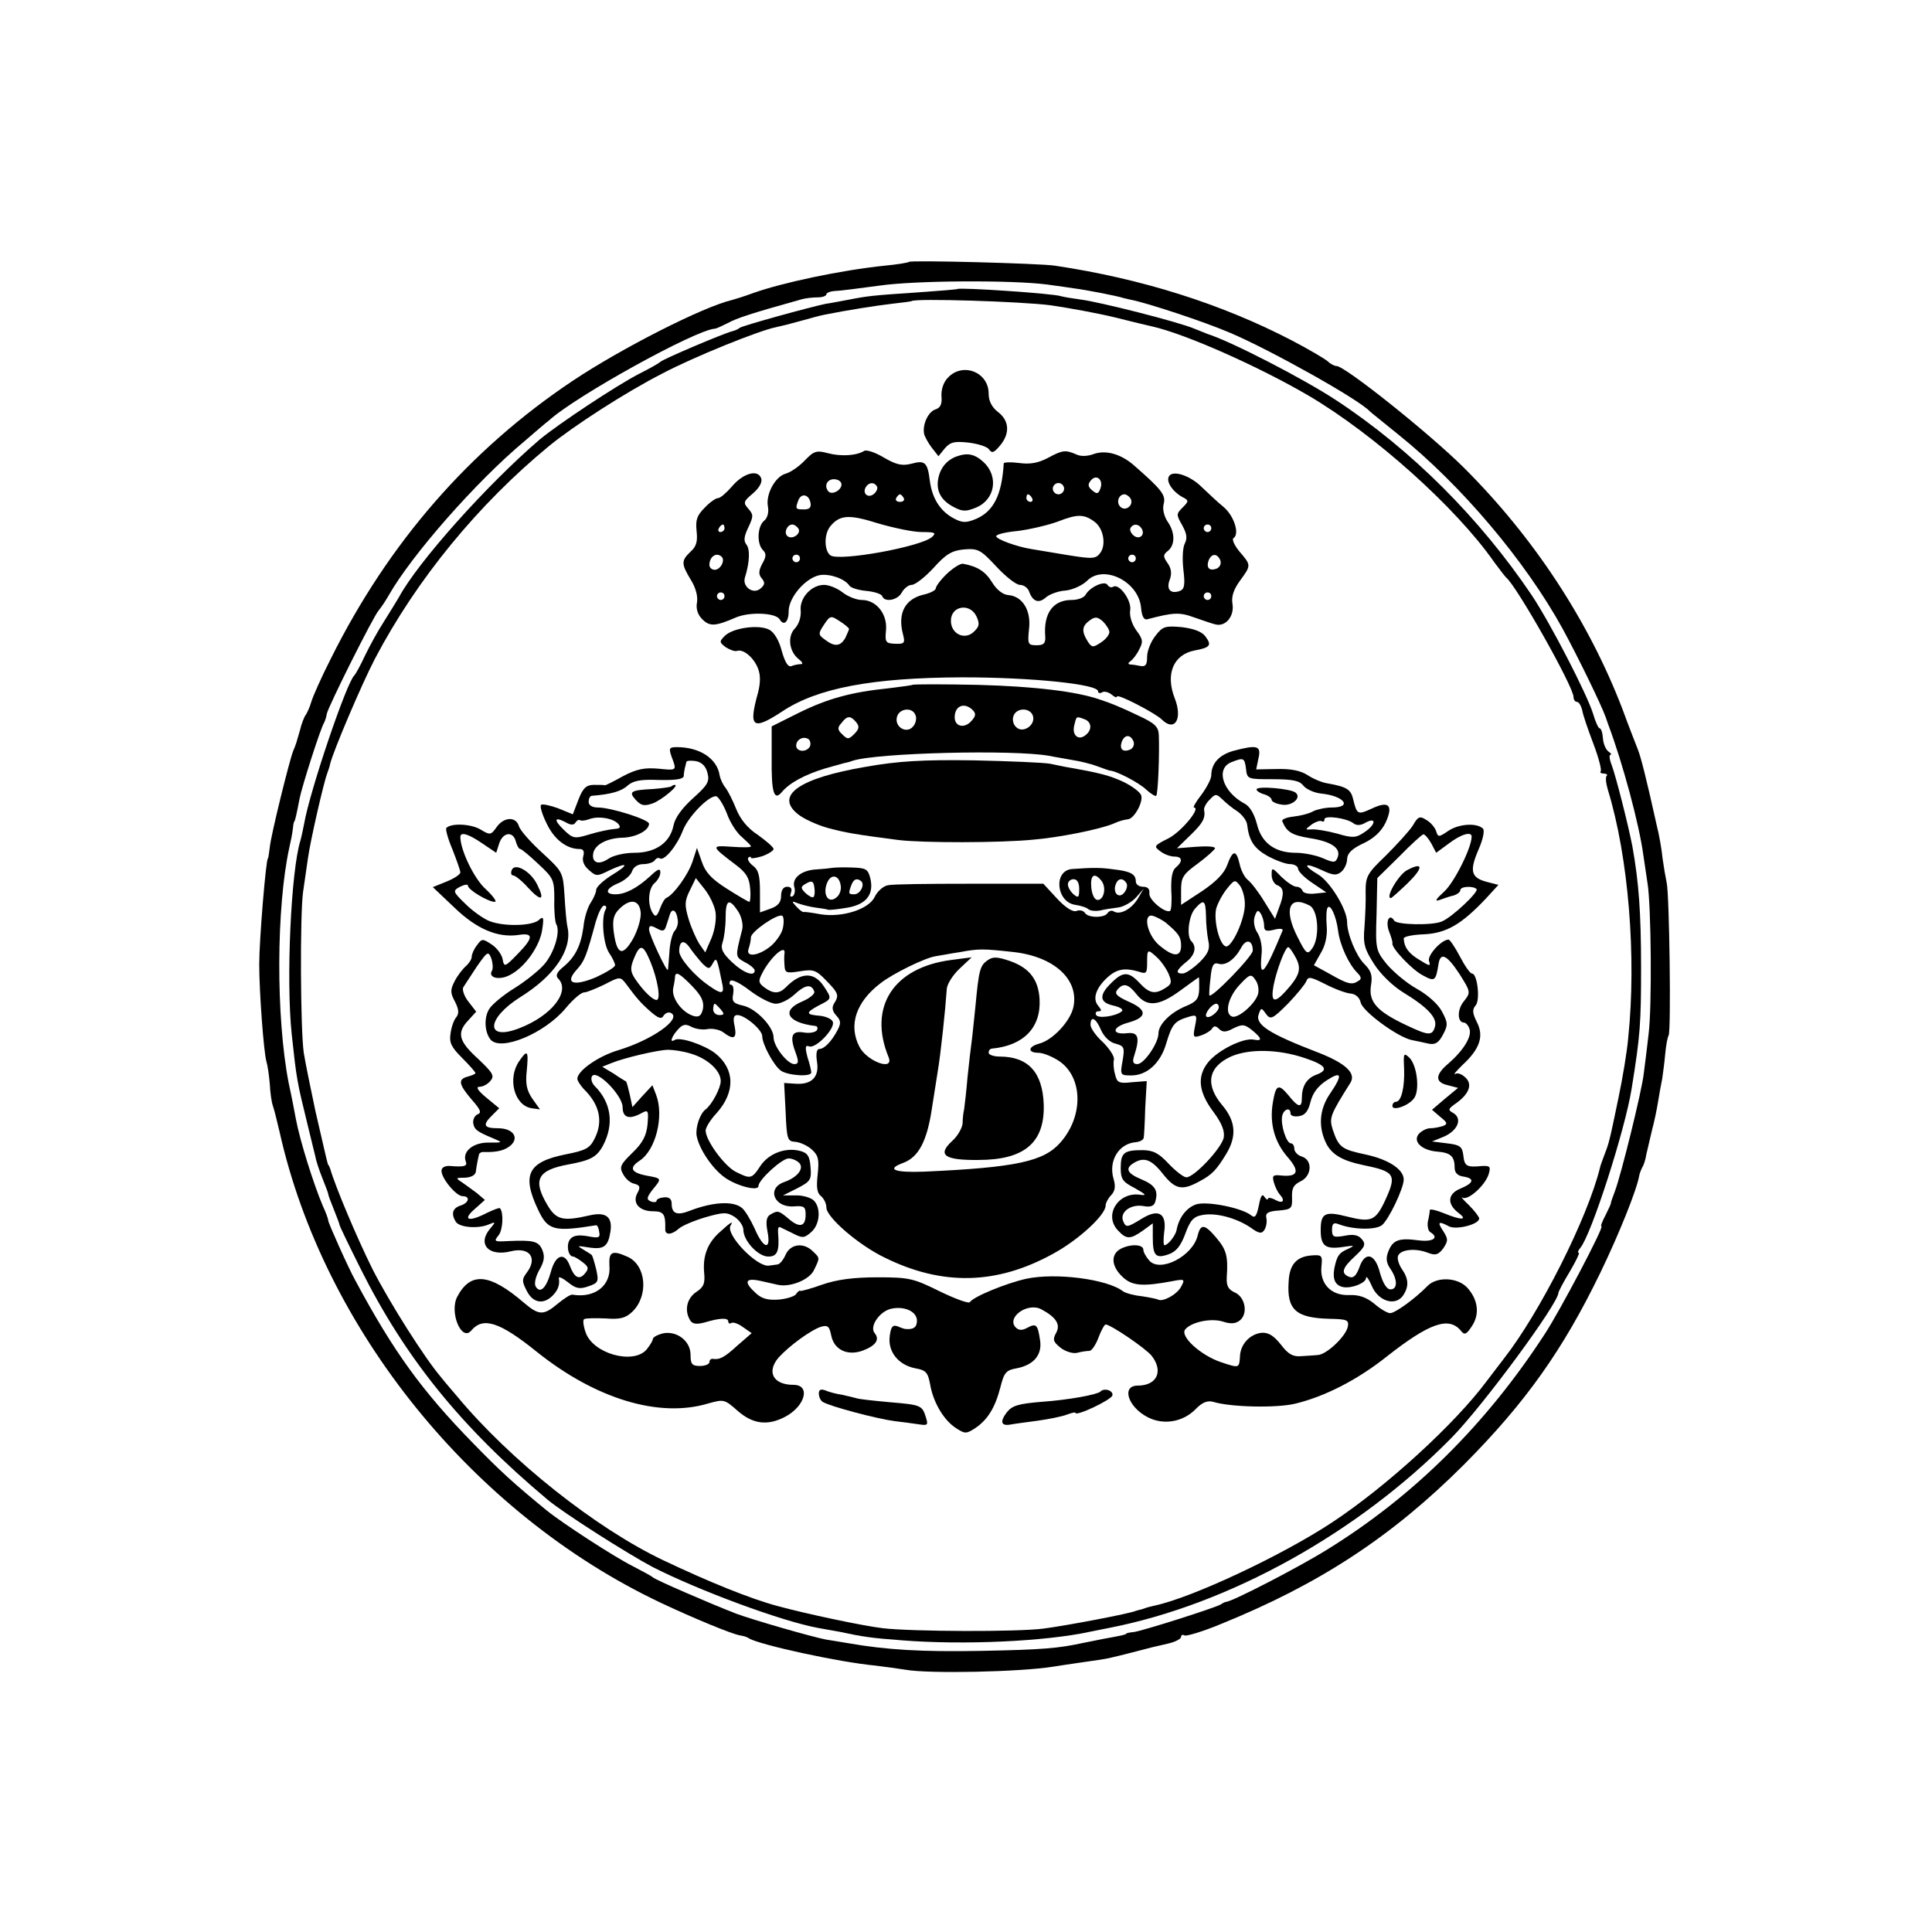
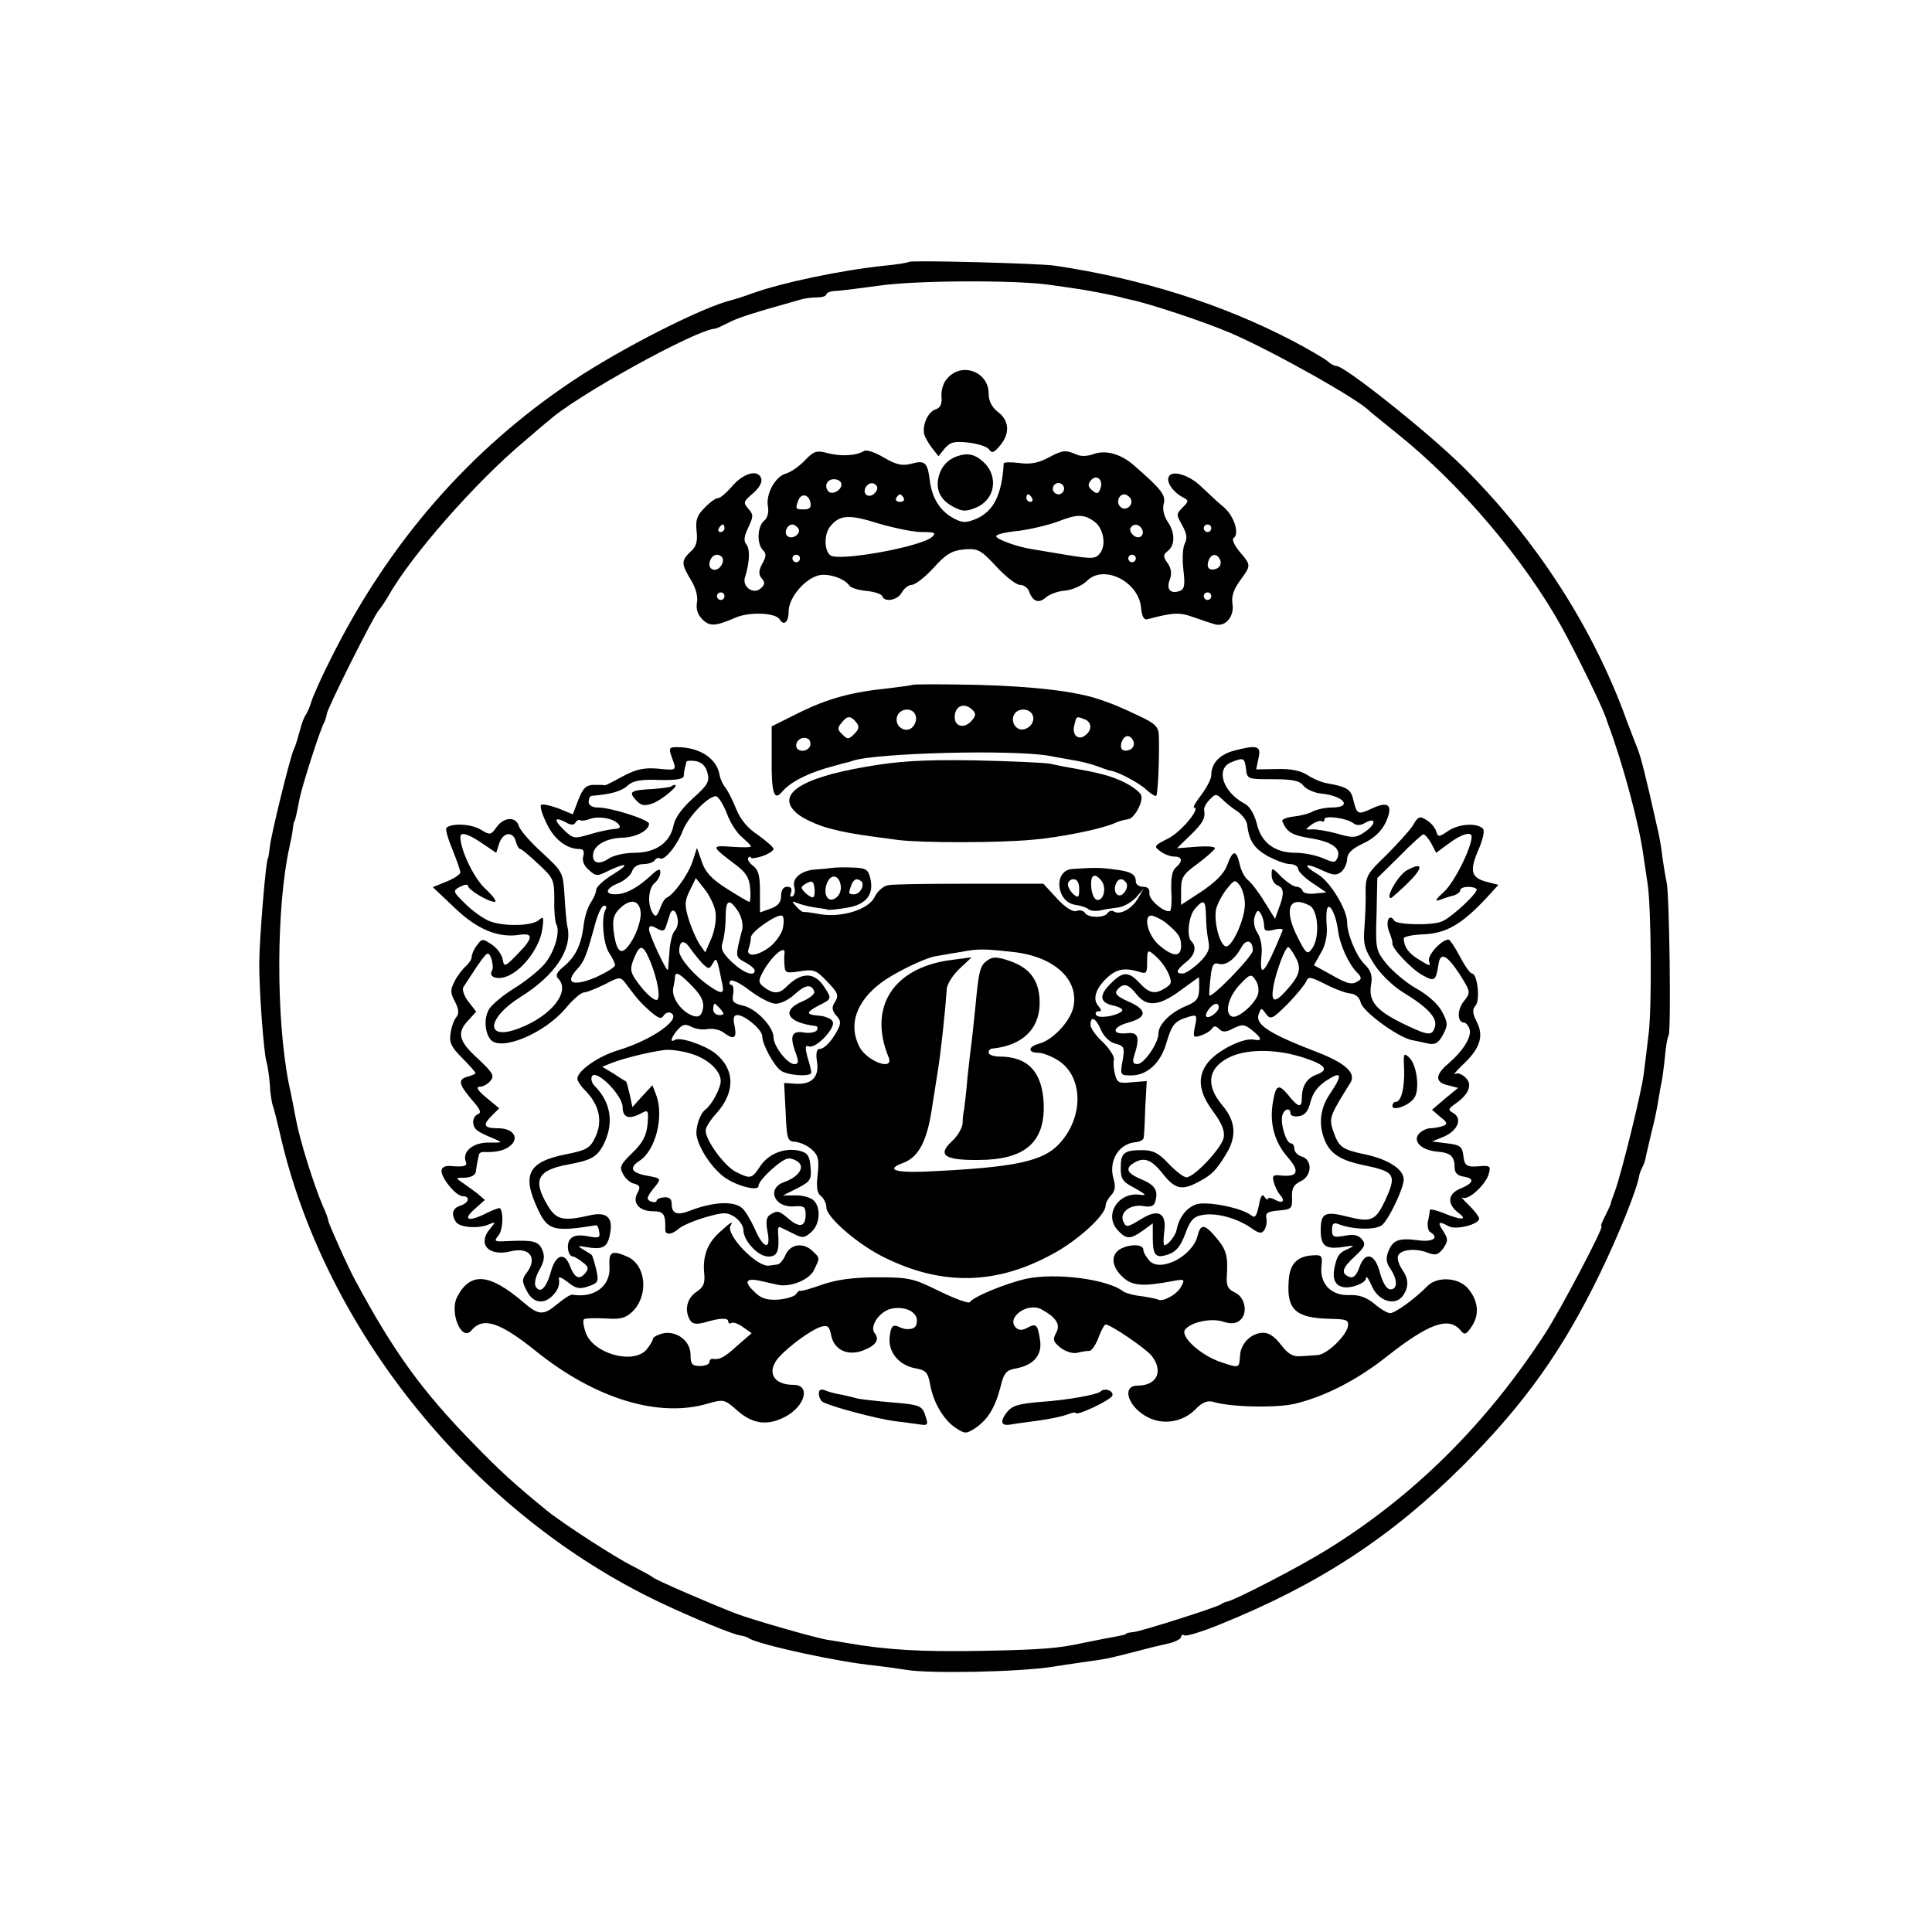
<svg xmlns="http://www.w3.org/2000/svg" version="1.0" width="512pt" height="512pt" viewBox="0 0 512 512" preserveAspectRatio="xMidYMid meet">
  <g transform="translate(0,512) scale(0.1,-0.1)" fill="#000000" stroke="none">
    <path d="M2409 4426 c-2 -2 -31 -7 -64 -10 -116 -12 -272 -45 -350 -73 -22 -8 -47 -16 -55 -18 -77 -18 -293 -128 -422 -214 -274 -183 -488 -429 -641 -736 -25 -49 -48 -101 -52 -115 -4 -14 -11 -29 -15 -35 -4 -5 -11 -23 -15 -40 -10 -35 -10 -36 -18 -55 -10 -25 -59 -223 -62 -255 -2 -16 -4 -30 -5 -30 -5 0 -23 -216 -23 -280 0 -75 12 -234 19 -258 3 -9 7 -36 9 -60 1 -23 5 -49 8 -57 3 -8 11 -40 18 -70 117 -523 513 -1012 1009 -1247 91 -43 189 -83 211 -87 8 -1 19 -4 24 -8 29 -17 238 -63 335 -72 25 -3 61 -8 80 -11 61 -11 302 -6 390 8 14 2 50 8 80 12 30 4 62 9 70 11 23 5 104 26 115 29 6 1 25 6 43 10 17 4 32 12 32 17 0 5 4 7 9 4 4 -3 48 10 96 30 262 106 454 232 645 423 163 164 262 304 360 506 51 105 98 223 104 259 1 6 5 16 8 22 4 6 9 21 11 35 3 13 10 42 15 64 6 22 13 56 16 75 3 19 8 47 11 61 2 14 6 43 8 66 2 22 6 44 9 49 7 12 2 372 -5 404 -3 14 -8 43 -11 65 -2 22 -9 63 -16 90 -27 122 -42 181 -50 200 -4 11 -23 58 -40 105 -90 235 -236 457 -422 642 -93 92 -314 268 -336 268 -6 0 -17 6 -24 13 -7 6 -49 31 -93 54 -188 98 -401 165 -630 199 -39 6 -381 15 -386 10z m366 -60 c28 -4 59 -8 70 -10 32 -4 115 -20 133 -26 4 -1 12 -3 17 -4 43 -8 195 -58 265 -88 108 -46 342 -177 370 -208 3 -3 37 -30 75 -61 166 -133 337 -335 436 -515 42 -77 103 -203 114 -234 1 -3 4 -12 7 -20 38 -101 82 -264 93 -346 3 -21 8 -55 11 -74 10 -59 12 -331 3 -400 -4 -36 -10 -83 -13 -106 -5 -45 -59 -264 -76 -310 -6 -16 -11 -30 -11 -32 1 -1 -6 -16 -14 -32 -9 -17 -14 -30 -11 -30 8 0 -110 -224 -150 -285 -156 -240 -348 -430 -576 -571 -77 -48 -250 -137 -268 -139 -3 0 -9 -3 -15 -7 -15 -9 -207 -70 -230 -73 -11 -1 -20 -3 -20 -4 0 -3 -16 -6 -60 -14 -16 -3 -41 -8 -55 -11 -64 -14 -107 -18 -270 -21 -159 -3 -252 3 -350 20 -19 3 -47 8 -61 10 -37 7 -197 53 -239 69 -72 28 -215 90 -220 96 -3 3 -27 16 -54 30 -48 24 -185 113 -227 147 -88 72 -124 105 -194 177 -137 140 -212 244 -313 432 -19 34 -72 153 -72 159 0 4 -6 21 -14 38 -24 56 -61 173 -72 232 -2 11 -10 54 -19 95 -34 175 -33 466 2 625 4 17 8 38 9 48 1 9 2 18 4 20 2 2 6 19 14 61 6 31 55 185 65 201 3 6 6 16 7 23 3 18 124 260 138 275 6 7 18 25 26 39 60 106 231 301 359 408 29 25 58 50 65 55 69 64 391 242 441 244 3 0 18 7 34 15 24 13 60 25 196 63 11 3 30 5 43 5 12 0 22 4 22 8 0 4 10 8 23 9 12 0 65 7 117 14 96 14 353 15 445 3z" />
-     <path d="M2537 4354 c-1 -1 -49 -5 -107 -9 -118 -8 -129 -9 -185 -20 -22 -4 -47 -9 -56 -10 -40 -8 -225 -59 -229 -64 -3 -3 -12 -7 -20 -9 -21 -5 -184 -74 -190 -81 -3 -3 -27 -17 -55 -31 -59 -30 -216 -134 -265 -175 -140 -120 -323 -325 -373 -418 -7 -12 -25 -41 -40 -65 -15 -23 -37 -63 -50 -90 -12 -26 -25 -49 -28 -52 -20 -17 -118 -306 -133 -393 -3 -15 -7 -35 -10 -45 -25 -81 -38 -369 -23 -512 13 -121 14 -126 42 -240 9 -36 18 -75 21 -86 2 -12 11 -38 19 -58 8 -20 15 -38 15 -41 0 -3 7 -21 15 -41 8 -20 15 -38 15 -41 0 -2 25 -54 55 -114 120 -240 268 -422 497 -614 42 -35 210 -142 278 -178 122 -62 340 -143 437 -161 15 -3 40 -7 56 -10 65 -14 87 -17 167 -23 163 -13 382 -3 500 23 14 3 36 7 50 10 317 62 658 251 906 503 83 84 284 357 284 385 0 3 13 28 30 56 16 27 27 50 24 50 -4 0 -2 6 4 13 29 34 119 314 136 422 23 142 25 174 25 320 0 147 -6 227 -23 322 -11 57 -44 187 -55 216 -6 15 -7 27 -3 27 4 0 1 4 -5 8 -7 5 -14 20 -15 35 -1 15 -5 27 -9 27 -3 0 -11 17 -17 38 -16 52 -113 240 -163 315 -137 203 -318 385 -519 517 -87 57 -277 155 -340 175 -3 1 -18 7 -35 14 -42 18 -252 71 -300 77 -22 3 -46 7 -53 9 -18 7 -269 24 -275 19z m247 -43 c48 -7 125 -21 170 -32 44 -11 89 -22 99 -24 89 -20 282 -106 414 -183 174 -102 392 -297 493 -442 14 -19 28 -37 31 -40 28 -22 179 -290 179 -317 0 -7 4 -13 9 -13 5 0 11 -10 14 -22 2 -13 16 -53 30 -90 14 -37 22 -69 19 -72 -3 -3 1 -6 8 -6 7 0 11 -3 8 -6 -4 -3 -2 -20 3 -37 55 -179 76 -444 54 -657 -3 -36 -15 -108 -26 -160 -24 -116 -25 -119 -37 -150 -5 -14 -11 -29 -12 -35 -33 -134 -160 -385 -255 -506 -11 -14 -31 -41 -45 -59 -84 -113 -264 -278 -409 -374 -133 -88 -372 -200 -471 -221 -8 -2 -17 -4 -20 -5 -3 -1 -9 -3 -15 -5 -5 -1 -12 -3 -15 -4 -15 -7 -183 -39 -245 -47 -70 -9 -347 -8 -425 1 -52 6 -203 38 -280 59 -71 19 -182 64 -302 121 -179 85 -407 266 -547 435 -12 14 -31 36 -42 50 -43 50 -136 197 -181 285 -42 84 -100 222 -113 268 -2 4 -3 8 -5 10 -2 3 -3 7 -34 142 -13 61 -27 130 -31 155 -9 64 -10 365 -2 425 4 28 10 68 13 90 6 45 42 202 51 225 3 8 7 20 8 26 8 33 83 210 119 279 111 211 274 409 461 563 66 54 204 143 300 192 83 44 259 115 302 123 10 2 38 9 63 16 25 7 54 15 65 17 60 12 136 24 179 29 27 3 50 6 52 7 7 8 292 -1 368 -11z" />
    <path d="M2512 4119 c-12 -12 -18 -32 -17 -49 2 -21 -3 -31 -16 -35 -19 -6 -35 -40 -30 -65 2 -8 11 -24 20 -36 l18 -23 17 21 c15 17 26 19 63 15 25 -3 50 -11 54 -18 8 -11 13 -9 29 10 27 32 25 66 -5 89 -17 13 -25 30 -25 49 0 57 -69 84 -108 42z" />
    <path d="M2133 3900 c-15 -16 -37 -31 -50 -35 -28 -7 -54 -54 -48 -87 3 -15 -1 -31 -10 -38 -18 -15 -20 -61 -3 -78 9 -9 9 -17 -2 -36 -10 -19 -10 -29 -1 -39 9 -11 8 -17 -4 -27 -19 -16 -48 5 -41 29 13 41 14 76 4 88 -8 10 -6 22 5 45 14 30 14 34 0 50 -14 16 -13 19 13 41 17 15 25 30 21 40 -9 24 -48 13 -78 -23 -14 -16 -30 -30 -36 -30 -6 0 -22 -11 -36 -26 -20 -20 -24 -32 -21 -61 3 -27 0 -41 -16 -55 -25 -24 -25 -32 1 -75 13 -21 19 -44 16 -60 -3 -16 2 -32 14 -44 20 -20 35 -19 90 5 37 15 104 12 115 -5 11 -19 24 -8 24 21 0 37 45 89 83 96 27 4 66 -10 78 -28 4 -6 24 -12 45 -14 21 -2 40 -8 42 -14 6 -17 41 -11 52 10 6 11 18 20 26 20 9 0 35 20 58 45 33 37 49 46 81 49 37 3 44 -1 85 -45 25 -27 53 -49 63 -49 10 0 21 -8 24 -17 10 -28 26 -33 45 -16 9 8 33 17 52 18 19 2 45 14 57 26 44 44 137 -2 143 -72 2 -23 8 -33 17 -30 68 18 85 19 123 5 23 -8 49 -17 58 -19 27 -6 50 23 44 56 -3 19 4 38 20 60 30 41 30 41 -1 77 -14 17 -21 33 -16 36 17 11 1 60 -27 83 -15 12 -40 36 -57 52 -32 32 -80 47 -88 27 -6 -14 11 -39 36 -53 18 -9 18 -11 1 -28 -17 -17 -17 -19 -1 -47 12 -22 14 -34 7 -48 -6 -11 -7 -42 -4 -69 5 -41 3 -52 -9 -57 -25 -9 -37 4 -27 30 6 16 4 30 -6 44 -12 17 -12 22 1 32 20 16 19 50 -1 78 -9 14 -14 33 -10 47 6 23 -6 38 -78 101 -35 31 -75 42 -107 31 -15 -6 -34 -7 -45 -2 -30 13 -37 13 -76 -8 -26 -14 -48 -18 -77 -14 -23 3 -41 2 -41 -1 -5 -84 -27 -127 -73 -147 -27 -11 -36 -11 -59 1 -36 19 -58 53 -64 101 -6 48 -13 54 -49 44 -24 -6 -39 -3 -72 16 -23 14 -47 22 -53 18 -21 -13 -62 -15 -96 -6 -30 8 -37 6 -61 -19z m783 -75 c-5 -14 -9 -15 -21 -5 -12 10 -13 16 -4 27 15 18 34 1 25 -22z m-686 11 c0 -15 -24 -28 -34 -19 -13 14 -5 33 14 33 11 0 20 -6 20 -14z m94 -5 c3 -5 -1 -14 -8 -20 -16 -13 -32 2 -21 19 8 12 22 13 29 1z m496 -6 c0 -8 -7 -15 -15 -15 -8 0 -15 7 -15 15 0 8 7 15 15 15 8 0 15 -7 15 -15z m-672 -38 c2 -12 -3 -17 -17 -17 -23 0 -24 1 -15 25 8 19 28 15 32 -8z m247 13 c3 -5 -1 -10 -10 -10 -9 0 -13 5 -10 10 3 6 8 10 10 10 2 0 7 -4 10 -10z m340 0 c3 -5 1 -10 -4 -10 -6 0 -11 5 -11 10 0 6 2 10 4 10 3 0 8 -4 11 -10z m261 -1 c10 -17 -13 -36 -27 -22 -12 12 -4 33 11 33 5 0 12 -5 16 -11z m-553 -89 c35 0 39 -2 27 -13 -29 -26 -244 -65 -269 -49 -17 12 -18 57 0 78 25 30 50 31 126 7 41 -12 93 -23 116 -23z m458 27 c23 -17 31 -60 15 -82 -12 -16 -19 -17 -87 -6 -41 7 -84 14 -96 16 -38 6 -93 26 -93 34 0 5 26 11 58 14 31 4 79 15 106 25 51 20 69 20 97 -1z m-981 -17 c0 -5 -5 -10 -11 -10 -5 0 -7 5 -4 10 3 6 8 10 11 10 2 0 4 -4 4 -10z m196 -1 c8 -14 -18 -31 -30 -19 -9 9 0 30 14 30 5 0 12 -5 16 -11z m909 1 c11 -17 -5 -32 -21 -19 -7 6 -11 15 -8 20 7 12 21 11 29 -1z m185 0 c0 -5 -4 -10 -10 -10 -5 0 -10 5 -10 10 0 6 5 10 10 10 6 0 10 -4 10 -10z m-1297 -76 c9 -10 -4 -34 -19 -34 -8 0 -14 6 -14 13 0 22 19 35 33 21z m207 -4 c0 -5 -4 -10 -10 -10 -5 0 -10 5 -10 10 0 6 5 10 10 10 6 0 10 -4 10 -10z m890 0 c0 -5 -4 -10 -10 -10 -5 0 -10 5 -10 10 0 6 5 10 10 10 6 0 10 -4 10 -10z m224 -5 c3 -9 -1 -18 -10 -22 -19 -7 -28 2 -21 22 8 19 23 19 31 0z m-1314 -95 c0 -5 -4 -10 -10 -10 -5 0 -10 5 -10 10 0 6 5 10 10 10 6 0 10 -4 10 -10z m1290 0 c0 -5 -4 -10 -10 -10 -5 0 -10 5 -10 10 0 6 5 10 10 10 6 0 10 -4 10 -10z" />
    <path d="M2534 3910 c-26 -10 -43 -31 -48 -61 -5 -32 9 -56 42 -73 23 -12 32 -12 59 -1 50 21 60 82 20 120 -24 22 -43 26 -73 15z" />
-     <path d="M2510 3600 c-17 -16 -30 -34 -30 -39 0 -5 -13 -12 -29 -16 -52 -11 -73 -49 -58 -106 6 -23 4 -26 -21 -25 -25 1 -27 4 -24 36 4 43 -26 80 -64 80 -14 0 -37 9 -51 20 -14 11 -36 20 -49 20 -34 0 -66 -35 -62 -69 1 -17 -5 -35 -15 -46 -21 -21 -16 -62 10 -82 9 -7 12 -13 6 -13 -6 0 -18 -2 -25 -5 -9 -4 -17 8 -26 39 -7 28 -20 50 -33 57 -28 15 -97 5 -118 -16 -15 -15 -15 -17 2 -30 11 -7 24 -12 30 -10 17 6 45 -18 56 -47 7 -18 6 -39 0 -63 -26 -93 -15 -102 63 -51 94 63 240 90 478 91 183 0 360 -18 360 -37 0 -5 5 -6 10 -3 6 4 17 1 25 -5 8 -7 15 -10 15 -6 0 9 100 -43 118 -60 35 -35 57 0 35 56 -25 64 -3 115 52 126 43 8 47 14 29 38 -9 12 -30 20 -62 24 -44 4 -51 2 -70 -23 -12 -15 -22 -40 -22 -55 0 -22 -4 -27 -17 -25 -10 2 -22 4 -28 4 -6 1 -6 4 1 9 6 4 17 18 23 31 11 20 10 27 -8 51 -12 17 -18 38 -16 52 5 26 -29 73 -45 63 -5 -3 -11 -1 -15 5 -7 12 -46 -5 -58 -26 -4 -8 -21 -14 -37 -14 -50 0 -75 -36 -70 -97 1 -18 -4 -23 -23 -23 -23 0 -24 3 -20 43 6 49 -17 87 -55 90 -14 1 -31 14 -43 34 -18 29 -39 42 -77 49 -7 1 -26 -11 -42 -26z m78 -114 c9 -20 7 -27 -8 -41 -24 -22 -60 -5 -60 30 0 40 51 48 68 11z m-338 -33 c0 -2 -5 -13 -10 -24 -13 -22 -28 -24 -54 -4 -18 13 -18 16 -2 40 16 24 18 24 41 9 14 -9 25 -18 25 -21z m690 -8 c0 -7 -10 -20 -23 -28 -21 -14 -24 -13 -35 4 -16 26 -15 40 6 55 14 10 20 10 35 -3 9 -9 17 -22 17 -28z" />
    <path d="M2418 3305 c-1 -1 -30 -5 -63 -9 -98 -10 -161 -27 -238 -65 l-72 -36 0 -83 c-1 -92 6 -116 27 -91 20 24 60 46 116 63 29 8 53 15 55 15 1 0 9 2 17 5 65 21 425 30 520 13 14 -3 41 -7 61 -11 20 -3 49 -10 65 -16 16 -6 31 -11 34 -12 17 0 78 -32 97 -50 13 -12 25 -19 27 -17 5 4 9 112 7 161 -1 22 -10 31 -53 51 -48 23 -75 34 -103 43 -63 22 -176 35 -322 39 -94 2 -173 2 -175 0z m160 -67 c9 -9 8 -16 -4 -29 -19 -21 -44 -14 -44 10 0 31 26 41 48 19z m-152 -13 c4 -8 1 -22 -6 -30 -17 -21 -50 -2 -43 25 6 23 41 27 49 5z m311 -1 c9 -25 -26 -49 -44 -31 -8 7 -11 21 -7 30 8 22 43 22 51 1z m-468 -18 c9 -11 8 -18 -5 -31 -15 -15 -18 -15 -32 -1 -13 12 -13 18 -2 30 15 20 24 20 39 2z m605 8 c19 -7 21 -28 3 -42 -19 -16 -37 0 -30 26 6 25 5 24 27 16z m-728 -73 c-10 -16 -36 -13 -36 3 0 17 21 27 34 16 4 -5 5 -13 2 -19z m858 14 c3 -9 -1 -18 -10 -22 -19 -7 -28 2 -21 22 8 19 23 19 31 0z" />
    <path d="M1780 3114 c14 -37 14 -36 -36 -31 -36 3 -57 -1 -93 -20 -25 -14 -47 -25 -48 -24 -2 1 -15 1 -29 1 -20 0 -29 -8 -41 -39 l-15 -39 -39 16 c-22 8 -42 12 -45 9 -4 -3 3 -26 15 -50 20 -42 53 -67 87 -67 10 0 13 -6 10 -18 -4 -12 1 -26 14 -37 20 -18 22 -18 56 -1 50 23 52 15 4 -14 -22 -14 -40 -31 -40 -38 0 -7 -7 -23 -15 -35 -8 -12 -17 -41 -19 -65 -7 -49 -22 -79 -54 -105 -17 -14 -20 -23 -13 -30 34 -34 -17 -99 -103 -132 -90 -35 -88 25 2 82 92 57 139 127 126 186 -3 12 -6 50 -8 84 -4 62 -5 63 -59 113 -31 28 -59 60 -62 71 -8 26 -40 24 -59 -3 -15 -21 -17 -22 -43 -6 -26 15 -77 17 -90 4 -3 -3 4 -29 16 -57 11 -28 21 -56 21 -61 0 -5 -16 -16 -36 -24 l-37 -15 57 -54 c59 -57 114 -80 168 -73 42 7 43 -6 1 -49 -35 -36 -37 -37 -41 -15 -2 12 -15 30 -29 39 -24 16 -26 16 -39 -2 -8 -10 -14 -24 -14 -31 0 -6 -7 -17 -16 -25 -8 -7 -22 -25 -29 -39 -12 -23 -12 -31 1 -55 10 -20 11 -31 3 -41 -6 -7 -13 -26 -15 -43 -4 -24 2 -36 31 -65 19 -19 35 -37 35 -40 0 -2 -9 -6 -20 -9 -27 -7 -25 -20 10 -61 23 -26 27 -35 16 -39 -8 -3 -13 -14 -12 -23 3 -18 10 -23 56 -42 23 -10 22 -10 -14 -10 -41 1 -71 -23 -62 -49 6 -14 -4 -16 -41 -13 -14 1 -23 -4 -23 -13 0 -20 39 -67 56 -67 21 0 17 -18 -6 -25 -21 -7 -25 -22 -12 -43 10 -15 59 -19 87 -7 19 8 19 7 4 -11 -35 -41 -4 -75 55 -60 50 12 72 -18 41 -58 -12 -16 -12 -22 1 -47 16 -32 44 -37 68 -13 15 15 20 29 17 47 -1 5 10 0 24 -11 21 -17 31 -19 54 -11 27 9 28 13 21 45 -5 20 -10 37 -12 38 -1 2 -12 8 -23 15 -17 10 -15 10 16 5 40 -6 51 3 57 44 5 38 -13 51 -56 41 -70 -16 -88 -12 -111 27 -40 67 -27 93 55 108 59 11 75 19 92 50 30 57 22 114 -22 158 -8 8 -11 20 -7 26 12 19 81 -51 81 -82 0 -28 17 -34 50 -16 18 10 19 7 16 -30 -3 -30 -13 -49 -40 -75 -32 -31 -35 -38 -25 -56 6 -12 19 -24 30 -26 15 -4 17 -9 8 -25 -14 -26 5 -48 42 -48 28 0 33 -8 32 -47 -1 -17 17 -16 36 1 9 8 40 21 70 30 49 14 57 14 78 1 13 -9 23 -24 23 -34 0 -29 39 -71 66 -71 24 0 30 14 26 63 -1 10 1 17 5 15 5 -2 20 -10 35 -17 25 -13 30 -12 48 4 24 21 26 67 5 85 -9 7 -30 13 -48 12 l-32 0 38 19 c35 18 38 23 35 56 -2 29 -8 38 -28 43 -39 10 -83 -7 -105 -40 -23 -35 -26 -35 -66 -15 -30 16 -79 83 -79 109 0 8 13 29 29 46 50 56 49 117 -4 159 -29 22 -93 44 -107 35 -14 -9 -9 8 8 27 13 15 21 16 36 8 11 -6 31 -9 44 -6 13 2 32 -2 41 -9 28 -21 36 -16 30 16 -5 21 -3 30 7 30 20 0 66 -39 66 -56 0 -21 30 -77 49 -91 17 -13 81 -18 81 -5 0 4 -4 22 -10 40 -7 27 -6 33 4 29 18 -7 70 48 63 65 -2 7 -17 14 -33 16 -39 3 -40 8 -5 27 36 18 36 18 15 50 -26 40 -61 40 -102 -2 -17 -17 -33 -17 -56 0 -16 12 -17 17 -6 38 22 43 63 79 59 52 -1 -5 -1 -18 0 -31 1 -20 4 -22 41 -16 36 6 43 3 70 -25 33 -34 34 -39 20 -61 -6 -10 -4 -20 6 -31 13 -14 13 -21 3 -40 -16 -30 -35 -49 -48 -49 -7 0 -9 -13 -6 -33 7 -41 -14 -62 -57 -59 l-30 2 4 -77 c3 -73 5 -78 26 -79 12 -1 32 -10 43 -20 18 -16 20 -27 16 -66 -4 -34 -2 -50 9 -58 8 -7 14 -20 14 -30 0 -26 86 -100 155 -133 152 -75 296 -72 445 10 67 36 140 103 140 128 0 7 7 20 15 28 10 11 12 23 6 43 -14 48 14 93 58 97 12 1 21 6 22 12 1 5 3 42 4 80 l4 70 -39 -3 c-35 -4 -40 -1 -45 21 -4 13 -5 31 -3 39 2 8 -12 29 -29 46 -18 16 -33 37 -33 46 0 25 14 19 28 -14 8 -18 24 -33 39 -36 22 -6 24 -10 18 -45 -7 -38 -6 -39 23 -39 42 0 78 33 93 86 15 50 22 58 58 69 23 7 24 5 18 -24 -6 -30 -5 -32 16 -25 12 4 25 12 29 18 5 8 10 8 19 -1 9 -9 18 -9 38 2 23 11 29 11 49 -5 27 -22 28 -30 4 -25 -28 5 -96 -29 -121 -61 -29 -37 -25 -78 15 -131 22 -30 30 -50 27 -68 -6 -28 -78 -105 -99 -105 -7 0 -28 16 -47 36 -26 28 -41 36 -70 36 -48 0 -57 -7 -57 -47 0 -30 5 -37 38 -54 30 -17 32 -20 12 -17 -57 7 -95 -54 -58 -94 23 -25 33 -25 67 -1 l26 19 0 -38 c0 -48 8 -56 42 -44 20 7 32 22 44 54 13 36 22 46 45 50 35 7 89 -7 128 -33 23 -17 30 -17 37 -6 5 8 7 22 5 31 -3 13 4 18 33 20 33 3 36 5 35 34 -1 25 4 34 22 43 31 14 33 57 4 66 -11 3 -20 13 -20 21 0 8 -4 14 -9 14 -12 0 -28 50 -23 73 4 18 22 24 22 6 0 -6 10 -9 22 -7 16 2 25 13 31 38 6 24 20 42 43 57 40 26 43 15 9 -35 -29 -42 -32 -89 -10 -133 15 -29 43 -45 95 -56 88 -18 93 -25 59 -98 -24 -50 -36 -55 -99 -39 -59 15 -70 9 -70 -36 0 -43 13 -52 63 -44 26 4 28 3 11 -5 -26 -11 -31 -19 -38 -53 -5 -29 3 -45 24 -49 22 -4 60 11 60 24 1 7 7 -2 15 -20 17 -41 61 -55 82 -28 17 24 17 45 -2 72 -8 12 -13 28 -10 35 7 17 46 21 79 8 21 -8 28 -5 41 12 13 20 13 24 0 45 -17 25 -13 28 15 13 19 -10 80 5 80 21 0 4 -12 20 -27 35 -16 15 -23 24 -17 20 15 -8 60 33 69 62 6 20 4 23 -17 22 -41 -4 -47 -1 -50 28 -3 23 -8 28 -43 32 l-40 5 32 13 c36 16 49 47 25 62 -15 8 -15 11 5 25 36 25 46 51 27 69 -9 9 -21 14 -27 10 -7 -3 2 7 18 23 47 43 58 77 39 114 -12 24 -13 34 -3 45 12 15 4 84 -10 84 -5 0 -19 20 -32 45 -13 25 -27 45 -30 45 -19 0 -57 -42 -52 -57 5 -14 2 -14 -25 3 -29 17 -41 34 -42 57 0 5 24 10 54 11 59 3 99 26 164 95 l33 36 -31 8 c-42 11 -46 29 -22 85 12 27 17 51 12 56 -16 16 -64 13 -92 -6 -25 -17 -27 -17 -32 -1 -3 10 -15 24 -26 30 -17 11 -22 10 -36 -15 -10 -15 -42 -50 -71 -79 -49 -47 -54 -55 -54 -95 1 -24 -1 -66 -3 -95 -4 -44 0 -58 25 -97 17 -27 49 -58 76 -75 66 -40 92 -68 86 -91 -7 -26 -17 -25 -78 4 -76 36 -98 61 -92 103 5 28 1 40 -18 59 -21 21 -45 79 -45 110 0 34 -45 107 -76 126 -44 26 -38 34 9 12 30 -14 39 -15 52 -4 8 7 15 22 15 34 1 15 13 27 43 41 28 13 48 32 59 55 21 46 9 59 -37 37 -37 -17 -39 -16 -49 25 -6 26 -17 33 -68 42 -14 2 -38 12 -53 22 -19 12 -44 17 -82 16 l-54 -1 6 29 c8 34 -3 37 -67 20 -38 -11 -58 -34 -58 -65 0 -9 -12 -32 -26 -51 -15 -19 -23 -34 -20 -34 20 0 -34 -65 -68 -82 -38 -19 -39 -21 -21 -34 10 -8 27 -14 37 -14 22 0 23 -13 4 -29 -10 -8 -13 -29 -12 -62 2 -27 0 -51 -3 -53 -13 -7 -58 30 -55 47 1 11 -4 17 -17 17 -10 0 -19 6 -19 14 0 19 -13 27 -58 32 -35 5 -55 5 -111 1 -50 -4 -42 -88 9 -95 14 -2 30 -7 35 -12 6 -4 19 -5 30 -3 11 3 32 6 48 8 15 2 36 14 48 27 l20 23 -16 -27 c-17 -28 -48 -44 -64 -33 -5 3 -12 1 -16 -5 -8 -13 -52 -13 -60 1 -4 6 -14 8 -22 5 -9 -4 -29 8 -52 33 l-36 39 -195 0 c-107 0 -205 -1 -217 -4 -12 -2 -28 -16 -35 -31 -16 -33 -86 -55 -143 -46 -22 4 -42 7 -45 6 -3 -1 -12 6 -20 15 -13 14 -12 15 5 8 11 -4 31 -9 45 -11 14 -2 30 -4 35 -6 6 -1 30 2 53 6 49 9 69 36 58 79 -6 23 -12 26 -49 27 -23 1 -46 0 -52 -1 -5 -1 -24 -3 -41 -4 -40 -2 -66 -23 -59 -47 3 -9 1 -20 -4 -24 -7 -3 -8 0 -5 9 4 11 0 16 -10 16 -10 0 -16 -9 -16 -24 0 -17 -8 -27 -28 -34 l-28 -10 0 55 c0 43 -4 58 -19 69 -10 8 -15 17 -12 21 4 3 7 4 7 0 0 -3 14 -1 30 4 17 6 30 15 30 19 0 5 -19 21 -41 37 -28 18 -47 42 -58 69 -9 23 -22 48 -28 56 -7 8 -14 23 -16 34 -7 44 -53 74 -113 74 -21 0 -22 -3 -14 -26z m95 -43 c6 -22 0 -32 -38 -66 -29 -26 -48 -52 -52 -72 -9 -46 -47 -73 -104 -73 -26 0 -56 -7 -69 -16 -25 -17 -44 -11 -40 14 4 24 37 41 78 42 35 1 70 19 70 37 0 11 -101 43 -135 43 -16 0 -25 6 -25 15 0 8 3 15 8 16 51 4 79 12 95 27 15 13 34 17 83 15 44 -1 64 2 66 10 0 7 2 17 3 22 2 6 3 13 4 16 0 3 12 4 25 2 16 -3 27 -14 31 -32z m1427 12 c3 -28 4 -28 71 -28 53 0 71 -4 81 -17 7 -9 28 -19 47 -21 61 -6 85 -37 28 -37 -17 0 -39 -5 -49 -10 -10 -6 -34 -12 -52 -14 -18 -2 -31 -7 -30 -12 12 -29 25 -37 72 -45 59 -9 84 -27 75 -51 -6 -15 -10 -15 -40 -2 -19 8 -51 14 -71 14 -55 0 -91 26 -103 76 -7 27 -19 48 -34 55 -57 31 -76 92 -34 109 33 13 35 12 39 -17z m-23 -113 c13 -9 25 -25 26 -35 5 -43 18 -63 55 -84 21 -11 47 -21 59 -21 11 0 21 -6 21 -12 0 -7 17 -24 38 -38 l37 -25 -30 -3 c-16 -2 -31 1 -33 7 -2 6 -9 11 -16 11 -8 0 -25 12 -40 26 -25 26 -26 26 -26 5 0 -12 7 -24 15 -27 18 -7 19 -23 4 -61 l-10 -28 -28 45 c-15 25 -35 51 -44 58 -9 7 -19 27 -22 43 -9 38 -18 37 -33 -4 -8 -22 -30 -44 -67 -69 l-55 -36 0 39 c0 34 5 42 45 71 24 18 44 36 45 40 0 5 -23 6 -50 4 l-51 -4 36 35 c33 32 40 45 36 67 -1 5 5 17 14 26 16 17 18 17 34 2 9 -9 27 -24 40 -32z m-1353 -5 c9 -26 28 -54 41 -64 12 -11 23 -21 23 -24 0 -3 -23 -3 -51 -1 -56 4 -55 2 11 -48 28 -21 36 -35 38 -63 2 -19 0 -35 -2 -35 -3 0 -30 16 -60 35 -41 26 -57 44 -66 71 l-13 37 -12 -37 c-12 -35 -49 -86 -68 -95 -5 -1 -13 -15 -18 -29 -8 -21 -12 -23 -19 -12 -15 23 -12 66 5 80 8 7 15 19 15 28 0 12 -7 9 -27 -10 -35 -32 -66 -48 -92 -48 -30 0 -26 16 9 30 16 7 32 21 35 31 4 12 16 19 30 19 13 0 27 5 30 10 4 6 10 8 14 5 12 -7 46 35 61 75 14 35 65 89 87 90 6 0 19 -20 29 -45z m-287 -29 c7 -9 4 -12 -12 -13 -12 -1 -41 -7 -64 -14 -40 -12 -44 -12 -68 11 -28 27 -27 37 4 21 13 -8 22 -8 26 -1 4 6 9 9 13 6 4 -2 16 0 26 4 25 8 62 1 75 -14z m1948 2 c8 -6 19 -6 32 2 30 16 27 -6 -4 -26 -22 -15 -31 -15 -72 -3 -26 7 -56 12 -67 11 -18 -1 -18 -1 0 13 10 7 22 11 26 9 5 -3 8 -1 8 5 0 11 60 3 77 -11z m-2309 -53 l37 -25 8 25 c10 30 37 33 44 5 3 -11 8 -20 12 -20 3 0 25 -18 48 -40 40 -37 42 -42 42 -94 -1 -30 2 -59 5 -65 12 -19 -5 -76 -32 -107 -15 -17 -50 -45 -79 -63 -28 -17 -58 -42 -66 -54 -15 -23 -13 -62 3 -82 27 -32 143 16 199 83 19 23 41 42 49 42 7 0 31 10 54 21 40 21 42 21 56 3 29 -39 38 -50 65 -74 22 -19 30 -22 36 -11 5 7 14 10 20 6 27 -16 -51 -71 -140 -98 -54 -16 -109 -55 -109 -76 0 -5 8 -17 17 -27 43 -42 52 -87 28 -133 -12 -24 -24 -30 -75 -40 -101 -20 -118 -54 -74 -147 26 -55 42 -59 154 -41 3 0 7 -8 8 -18 3 -15 -1 -17 -31 -11 -24 4 -38 2 -46 -8 -11 -13 -6 -46 8 -46 3 0 15 -7 25 -15 16 -12 17 -17 6 -30 -15 -18 -28 -11 -40 21 -14 37 -38 29 -50 -16 -12 -43 -28 -59 -40 -40 -5 7 -1 26 9 44 14 24 15 37 8 54 -10 23 -24 26 -91 23 -36 -2 -38 -1 -25 15 12 14 14 61 4 72 -2 2 -17 -4 -34 -12 -48 -25 -67 -20 -34 9 l28 25 -21 18 c-12 9 -30 22 -40 29 -17 11 -17 12 9 12 16 1 27 7 28 16 1 8 3 20 4 25 1 6 3 14 4 19 0 5 7 9 14 8 36 -1 57 5 72 19 21 21 3 44 -35 44 -37 0 -42 8 -18 32 l21 21 -34 28 c-23 19 -29 29 -18 29 9 0 22 7 29 16 11 13 6 21 -33 58 -52 47 -57 69 -26 102 l21 23 -21 27 c-11 14 -17 32 -13 38 4 6 20 31 36 55 28 40 30 41 38 21 4 -12 5 -26 2 -32 -12 -19 19 -27 47 -12 40 20 80 77 86 121 5 33 3 36 -10 24 -19 -15 -91 -17 -130 -2 -15 6 -44 26 -63 45 -34 33 -35 35 -15 46 12 6 21 7 21 3 0 -11 54 -43 71 -43 7 0 -4 15 -23 33 -31 27 -68 104 -68 139 0 14 20 9 58 -17z m2515 0 l13 -25 34 25 c33 25 60 32 60 18 0 -30 -47 -123 -73 -146 -22 -20 -26 -27 -12 -22 11 4 28 10 38 12 9 3 17 9 17 14 0 10 33 12 43 3 7 -7 -65 -75 -92 -86 -25 -11 -119 -9 -126 2 -13 21 -24 -1 -14 -28 6 -15 10 -29 9 -32 -3 -12 53 -71 81 -85 31 -17 34 -15 41 29 5 34 22 26 55 -24 31 -49 31 -50 12 -74 -18 -22 -17 -56 1 -56 4 0 11 -7 14 -16 8 -20 -16 -58 -55 -92 -36 -30 -37 -50 -2 -58 l27 -7 -35 -29 -34 -29 22 -19 c19 -15 20 -19 7 -24 -9 -3 -24 -6 -34 -6 -9 0 -23 -7 -30 -15 -17 -20 8 -44 50 -47 35 -3 45 -13 45 -43 0 -13 8 -21 23 -23 31 -5 28 -17 -8 -32 -34 -14 -36 -41 -4 -65 25 -19 6 -19 -40 0 -20 8 -36 12 -37 8 0 -5 -2 -18 -5 -30 -2 -12 1 -25 6 -28 25 -15 8 -27 -31 -22 -52 7 -68 1 -80 -30 -7 -18 -5 -30 6 -46 19 -28 19 -54 0 -54 -10 0 -20 16 -28 44 -13 52 -40 58 -55 13 -8 -21 -16 -28 -26 -24 -23 9 -20 23 15 55 27 25 29 32 18 45 -9 11 -22 14 -46 9 -29 -5 -33 -3 -33 16 0 16 4 20 17 15 38 -15 98 -16 115 -3 18 14 58 98 58 121 0 27 -40 53 -99 66 -66 14 -73 19 -89 66 -10 32 -7 39 47 125 15 25 -13 51 -84 79 -133 51 -170 75 -159 103 6 17 7 17 19 0 12 -16 17 -14 58 27 24 25 46 52 49 60 5 13 12 11 50 -8 25 -13 55 -24 67 -25 13 -1 24 -10 27 -24 6 -24 96 -90 134 -99 14 -3 35 -7 47 -10 17 -3 26 3 37 24 14 26 13 32 -3 62 -10 19 -38 44 -67 60 -27 15 -62 45 -79 65 -29 36 -30 40 -27 132 l2 96 58 57 c31 32 60 58 64 59 4 0 13 -10 21 -24z m-1565 -112 c2 -11 -3 -25 -11 -31 -21 -18 -37 6 -26 36 10 28 33 24 37 -5z m690 14 c15 -17 8 -52 -9 -52 -8 0 -15 13 -17 33 -3 33 8 41 26 19z m-1022 -83 c3 -18 -1 -46 -10 -69 l-17 -39 -16 23 c-8 13 -21 42 -28 65 -11 37 -11 48 3 76 l16 33 23 -29 c13 -16 26 -43 29 -60z m260 39 c-3 -3 -12 2 -21 10 -14 14 -14 17 2 26 14 8 19 6 21 -10 2 -12 1 -23 -2 -26z m127 41 c9 -10 -4 -34 -19 -34 -16 0 -16 2 -8 24 6 17 16 20 27 10z m577 -20 c0 -22 -2 -25 -15 -14 -8 7 -15 19 -15 26 0 8 7 14 15 14 10 0 15 -10 15 -26z m125 16 c4 -6 1 -18 -6 -26 -14 -17 -31 0 -22 23 6 16 19 17 28 3z m314 -55 c1 -40 -35 -118 -51 -113 -17 6 -32 69 -25 100 4 14 16 37 28 52 20 25 22 26 35 9 7 -10 13 -31 13 -48z m-1601 -24 c1 -16 -8 -47 -21 -70 -28 -48 -43 -41 -51 23 -3 28 0 42 15 57 29 29 54 25 57 -10z m258 4 c9 -14 14 -35 11 -48 -19 -74 -19 -72 7 -87 14 -7 26 -17 26 -22 0 -17 -29 -7 -60 22 -25 24 -31 35 -25 53 4 12 8 41 8 65 0 48 9 53 33 17z m1240 -12 c0 -21 3 -50 6 -65 5 -22 1 -34 -23 -58 -17 -16 -37 -30 -45 -30 -20 0 -17 9 10 31 23 18 28 40 13 55 -13 13 -7 67 10 86 23 26 28 23 29 -19z m275 27 c23 -13 27 -86 6 -114 -12 -17 -16 -14 -38 30 -38 74 -23 113 32 84z m-1866 -10 c-12 -20 -7 -90 9 -115 9 -13 16 -28 16 -33 0 -5 -23 -19 -51 -32 -60 -25 -84 -16 -50 21 20 22 25 35 50 127 7 23 16 42 22 42 6 0 7 -5 4 -10z m1941 -56 c5 -39 28 -89 51 -112 11 -11 12 -17 2 -22 -16 -11 -28 -8 -75 19 l-42 23 18 32 c12 19 18 46 16 71 -2 22 -1 44 2 49 7 13 23 -21 28 -60z m-1750 29 c2 -10 -2 -24 -9 -31 -6 -8 -12 -33 -13 -56 -2 -22 -3 -43 -4 -46 -2 -9 -50 93 -50 107 0 11 5 11 20 3 16 -9 21 -8 25 5 3 8 7 22 10 31 6 19 18 12 21 -13z m1554 -16 c0 -14 5 -16 26 -11 15 4 25 3 23 -2 -47 -114 -62 -132 -56 -66 3 21 -2 46 -10 59 -9 13 -12 31 -8 44 6 17 9 19 16 8 5 -8 9 -22 9 -32z m-1275 -5 c-2 -14 -17 -36 -32 -49 -33 -27 -68 -31 -59 -7 3 9 6 22 6 30 0 15 71 64 83 57 4 -2 5 -16 2 -31z m1013 14 c35 -29 42 -39 42 -62 0 -31 -20 -31 -58 1 -33 28 -45 89 -14 77 9 -3 23 -11 30 -16z m-1226 -110 c16 -15 18 -15 27 1 10 18 11 16 26 -59 4 -22 -4 -23 -35 -1 -40 27 -80 74 -80 92 0 29 13 32 29 8 9 -13 24 -31 33 -41z m1458 35 c0 -15 -109 -127 -115 -119 -1 2 0 22 3 46 3 34 8 42 21 38 19 -6 43 11 60 42 13 25 31 21 31 -7z m-1597 -28 c20 -48 29 -103 17 -103 -11 0 -36 25 -57 56 -13 20 -13 29 -3 54 16 39 24 38 43 -7z m963 24 c107 -12 173 -72 159 -144 -7 -38 -55 -90 -92 -99 -29 -8 -30 -24 -1 -24 12 0 37 -10 55 -22 63 -43 65 -146 3 -216 -44 -50 -117 -66 -361 -77 -78 -3 -102 6 -56 23 41 15 64 57 77 147 6 39 13 81 15 95 8 47 20 161 24 218 0 13 16 38 34 55 l32 30 -54 -7 c-154 -20 -221 -125 -166 -258 15 -38 -59 -10 -78 29 -29 57 -8 118 56 167 33 26 119 68 147 72 8 1 38 7 65 11 49 9 59 9 141 0z m748 -15 c16 -30 10 -48 -27 -89 -30 -33 -40 -29 -32 15 8 41 31 102 39 102 3 0 12 -13 20 -28z m-368 1 c11 -10 25 -30 31 -44 9 -22 8 -27 -8 -37 -28 -18 -43 -15 -69 13 -29 31 -44 31 -75 0 -34 -33 -31 -52 6 -60 17 -4 27 -10 22 -15 -15 -13 -62 -20 -68 -10 -3 5 -1 10 6 10 9 0 9 3 -1 15 -15 18 -6 46 24 74 25 23 46 27 84 16 20 -7 22 -4 22 24 0 36 1 37 26 14z m-1231 -77 c24 -25 31 -40 28 -59 -4 -18 -10 -23 -23 -20 -31 8 -61 47 -56 74 3 13 5 27 5 32 2 13 13 7 46 -27z m1499 -20 c-7 -26 -53 -66 -69 -60 -21 8 -10 52 20 84 27 29 31 30 42 13 7 -9 10 -26 7 -37z m-1278 -26 c13 0 35 11 50 25 28 26 45 28 52 7 2 -6 -13 -18 -32 -26 -57 -24 -40 -56 35 -65 5 0 7 -6 4 -11 -4 -6 -20 -9 -36 -6 -32 5 -37 -11 -19 -58 7 -20 6 -26 -5 -26 -18 0 -55 47 -55 71 0 28 -47 77 -81 84 -26 6 -30 11 -26 31 2 13 0 24 -5 24 -5 0 -6 5 -3 10 4 6 26 -5 52 -25 25 -19 56 -35 69 -35z m1122 39 c-1 -26 -7 -34 -37 -46 -40 -17 -71 -48 -71 -72 0 -25 -38 -81 -56 -81 -11 0 -14 6 -8 23 15 47 11 62 -18 59 -43 -5 -42 16 2 28 51 14 51 34 0 56 -31 14 -37 21 -29 31 16 19 29 16 51 -12 27 -34 59 -32 116 10 26 19 48 35 49 35 1 0 1 -14 1 -31z m-1268 -54 c10 -12 10 -15 -4 -15 -9 0 -16 7 -16 15 0 8 2 15 4 15 2 0 9 -7 16 -15z m1320 6 c0 -12 -26 -32 -33 -25 -6 7 14 33 26 34 4 0 7 -4 7 -9z m-1400 -123 c45 -13 80 -45 80 -73 0 -18 -23 -62 -40 -75 -15 -11 -27 -47 -24 -69 6 -35 41 -87 74 -111 32 -23 90 -38 90 -23 0 16 62 73 80 73 10 0 23 -6 29 -13 12 -15 -7 -38 -42 -50 -46 -17 -25 -68 27 -64 27 2 31 -1 31 -22 0 -32 -16 -36 -45 -11 -26 22 -29 23 -49 11 -10 -6 -12 -19 -7 -45 10 -51 -11 -46 -34 8 -11 24 -26 49 -34 55 -23 19 -77 16 -139 -8 -33 -13 -47 -7 -47 19 0 13 -7 18 -20 17 -11 -1 -20 -5 -20 -9 0 -4 -7 -5 -15 -2 -12 5 -12 10 5 32 24 29 24 29 -14 36 -44 8 -50 21 -21 40 43 28 65 118 44 174 l-10 26 -27 -29 -26 -29 -7 33 c-4 17 -8 33 -10 35 -2 1 -17 10 -33 21 l-30 18 25 10 c35 14 120 34 149 35 14 0 41 -4 60 -10z m1628 -12 c57 -19 65 -32 28 -45 -24 -10 -36 -30 -36 -62 0 -26 -10 -24 -36 9 -26 31 -33 28 -41 -21 -9 -55 5 -104 39 -143 34 -39 28 -54 -19 -49 -20 2 -22 -1 -17 -19 3 -11 10 -25 15 -31 16 -17 9 -26 -11 -15 -11 6 -20 7 -20 3 0 -4 -4 -2 -9 5 -6 10 -10 3 -15 -23 -6 -28 -10 -34 -20 -26 -24 20 -119 39 -147 29 -25 -9 -45 -35 -51 -68 -3 -15 -23 -40 -32 -40 -3 0 -3 15 -1 33 8 51 -14 65 -58 38 -41 -25 -43 -25 -51 -6 -8 23 20 44 53 39 21 -4 30 0 33 13 8 29 -2 43 -38 58 -36 15 -43 28 -21 42 28 18 48 11 78 -27 34 -43 52 -46 99 -20 32 17 44 30 69 71 29 47 26 87 -9 129 -47 55 -39 102 22 130 48 21 125 20 196 -4z" />
    <path d="M1779 3036 c-2 -2 -24 -5 -49 -7 -59 -3 -65 -7 -45 -29 14 -15 22 -17 45 -9 24 9 72 49 58 49 -2 0 -7 -2 -9 -4z" />
-     <path d="M3330 3028 c0 -4 9 -10 20 -13 11 -3 20 -10 20 -15 0 -4 11 -10 25 -12 27 -6 55 17 39 31 -11 11 -104 19 -104 9z" />
-     <path d="M1356 2814 c-3 -8 -1 -14 4 -14 5 0 23 -14 39 -32 35 -38 46 -35 25 7 -17 36 -60 60 -68 39z" />
-     <path d="M1376 2308 c-32 -46 -13 -118 33 -125 l22 -3 -20 28 c-15 22 -19 39 -15 75 5 53 2 57 -20 25z" />
+     <path d="M1356 2814 z" />
    <path d="M3729 2814 c-22 -11 -59 -74 -43 -74 2 0 22 18 44 39 43 42 42 58 -1 35z" />
    <path d="M3721 2289 c2 -49 -7 -89 -22 -89 -5 0 -9 -5 -9 -11 0 -14 42 0 57 20 16 20 9 87 -12 108 -15 14 -16 12 -14 -28z" />
    <path d="M2617 2575 c-20 -14 -23 -26 -32 -122 -4 -37 -8 -79 -10 -93 -2 -14 -7 -56 -11 -95 -3 -38 -8 -77 -9 -85 -2 -8 -4 -25 -4 -37 -1 -12 -13 -34 -28 -47 -40 -37 -20 -51 70 -50 122 0 176 46 173 147 -3 85 -41 127 -117 127 -16 0 -29 5 -29 10 0 6 3 10 8 11 85 8 131 56 127 131 -3 52 -27 83 -78 101 -35 12 -46 12 -60 2z" />
    <path d="M2295 3088 c-177 -30 -243 -76 -180 -126 15 -12 50 -28 78 -36 49 -13 72 -17 187 -32 64 -8 272 -8 360 1 69 6 174 27 210 42 18 8 27 10 40 12 16 2 41 47 34 64 -3 8 -24 24 -47 35 -37 17 -60 23 -144 38 -13 2 -35 7 -50 10 -16 3 -107 7 -203 9 -135 2 -200 -2 -285 -17z" />
    <path d="M1910 1857 c-34 -29 -48 -64 -44 -109 3 -29 -1 -39 -21 -52 -25 -17 -32 -49 -16 -75 6 -10 17 -11 37 -6 43 13 64 13 64 3 0 -5 4 -7 8 -4 5 3 19 -2 31 -11 l23 -16 -38 -33 c-35 -32 -47 -38 -66 -35 -5 0 -8 -4 -8 -9 0 -5 -11 -10 -25 -10 -21 0 -25 5 -25 30 0 37 -38 65 -75 56 -14 -4 -25 -10 -25 -15 0 -4 -8 -17 -17 -28 -36 -40 -142 -10 -161 46 -6 17 -8 33 -4 35 4 3 30 3 57 2 39 -3 53 1 71 18 43 42 37 122 -12 145 -42 19 -51 14 -49 -23 5 -53 -39 -87 -98 -77 -5 1 -22 -10 -39 -24 -38 -32 -50 -31 -90 3 -91 78 -141 82 -176 16 -22 -41 11 -121 37 -90 31 37 75 23 173 -56 156 -125 325 -177 456 -137 40 11 42 11 77 -20 40 -35 79 -40 125 -16 54 28 69 85 23 85 -54 0 -72 34 -40 72 29 32 87 74 113 82 18 5 22 1 27 -24 8 -38 44 -54 84 -39 34 13 45 29 31 46 -15 18 14 59 45 65 35 7 67 -8 67 -32 0 -17 -9 -24 -30 -22 -3 0 -12 3 -21 7 -13 5 -18 -1 -21 -25 -6 -41 22 -77 67 -86 29 -5 34 -11 40 -43 8 -47 36 -95 69 -116 23 -15 27 -15 50 0 33 22 53 54 67 108 10 40 15 46 44 51 45 9 68 36 61 76 -6 40 -10 44 -34 31 -13 -7 -22 -7 -30 1 -26 26 31 68 68 48 39 -21 51 -40 39 -62 -10 -18 -8 -24 12 -40 13 -10 33 -16 44 -13 11 3 25 5 32 5 6 0 17 16 24 35 7 19 16 35 19 35 13 0 106 -63 122 -83 32 -41 14 -79 -37 -79 -44 0 -26 -57 27 -84 41 -21 92 -13 126 21 18 19 32 24 47 20 45 -14 166 -17 217 -5 79 19 165 63 243 125 112 88 164 107 196 69 10 -13 15 -11 30 12 21 32 16 70 -13 102 -26 27 -79 29 -104 5 -34 -35 -87 -73 -100 -73 -7 0 -26 11 -42 25 -21 17 -40 24 -67 23 -47 -2 -78 30 -73 76 3 29 1 31 -26 29 -40 -3 -59 -24 -61 -70 -5 -74 19 -96 110 -98 44 -1 50 -3 47 -20 -4 -25 -56 -75 -80 -76 -9 -1 -29 -2 -44 -3 -21 -2 -34 5 -53 30 -19 24 -33 33 -51 32 -31 -3 -57 -30 -58 -63 -2 -31 -2 -31 -50 -15 -54 18 -110 69 -95 87 17 20 70 31 102 20 19 -6 32 -5 43 4 22 18 14 62 -14 74 -17 8 -22 17 -21 40 4 56 -1 73 -27 104 -31 37 -42 39 -50 7 -13 -55 -99 -99 -128 -67 -9 10 -16 23 -16 29 0 15 -35 16 -61 2 -26 -15 -24 -46 6 -74 25 -24 53 -26 133 -11 31 6 33 5 22 -15 -11 -21 -49 -41 -61 -34 -4 2 -24 6 -44 9 -20 2 -42 8 -49 13 -41 32 -178 50 -257 33 -53 -12 -139 -47 -149 -62 -3 -4 -39 9 -80 29 -69 34 -80 37 -164 37 -64 0 -108 -6 -146 -19 -30 -11 -57 -18 -59 -17 -2 2 -7 -2 -11 -8 -3 -6 -24 -13 -46 -15 -29 -2 -45 2 -61 17 -32 29 -29 41 10 33 17 -4 40 -9 49 -11 33 -7 85 14 96 41 15 31 15 30 -4 48 -24 24 -59 20 -72 -9 -6 -14 -16 -26 -22 -26 -5 -1 -16 -2 -22 -3 -32 -5 -116 83 -102 106 9 14 0 9 -26 -15z" />
    <path d="M2170 1427 c0 -9 5 -19 10 -22 19 -12 144 -45 190 -51 25 -3 55 -7 68 -9 20 -3 22 -1 16 18 -10 33 -13 34 -96 41 -43 4 -83 8 -90 11 -7 2 -24 6 -38 9 -14 2 -33 7 -42 11 -13 5 -18 2 -18 -8z" />
    <path d="M2916 1432 c-9 -8 -84 -22 -156 -27 -61 -5 -78 -10 -92 -28 -19 -25 -15 -37 11 -32 10 2 42 6 71 10 29 4 64 11 77 16 13 5 23 7 23 5 0 -11 95 34 98 46 3 13 -22 21 -32 10z" />
  </g>
</svg>